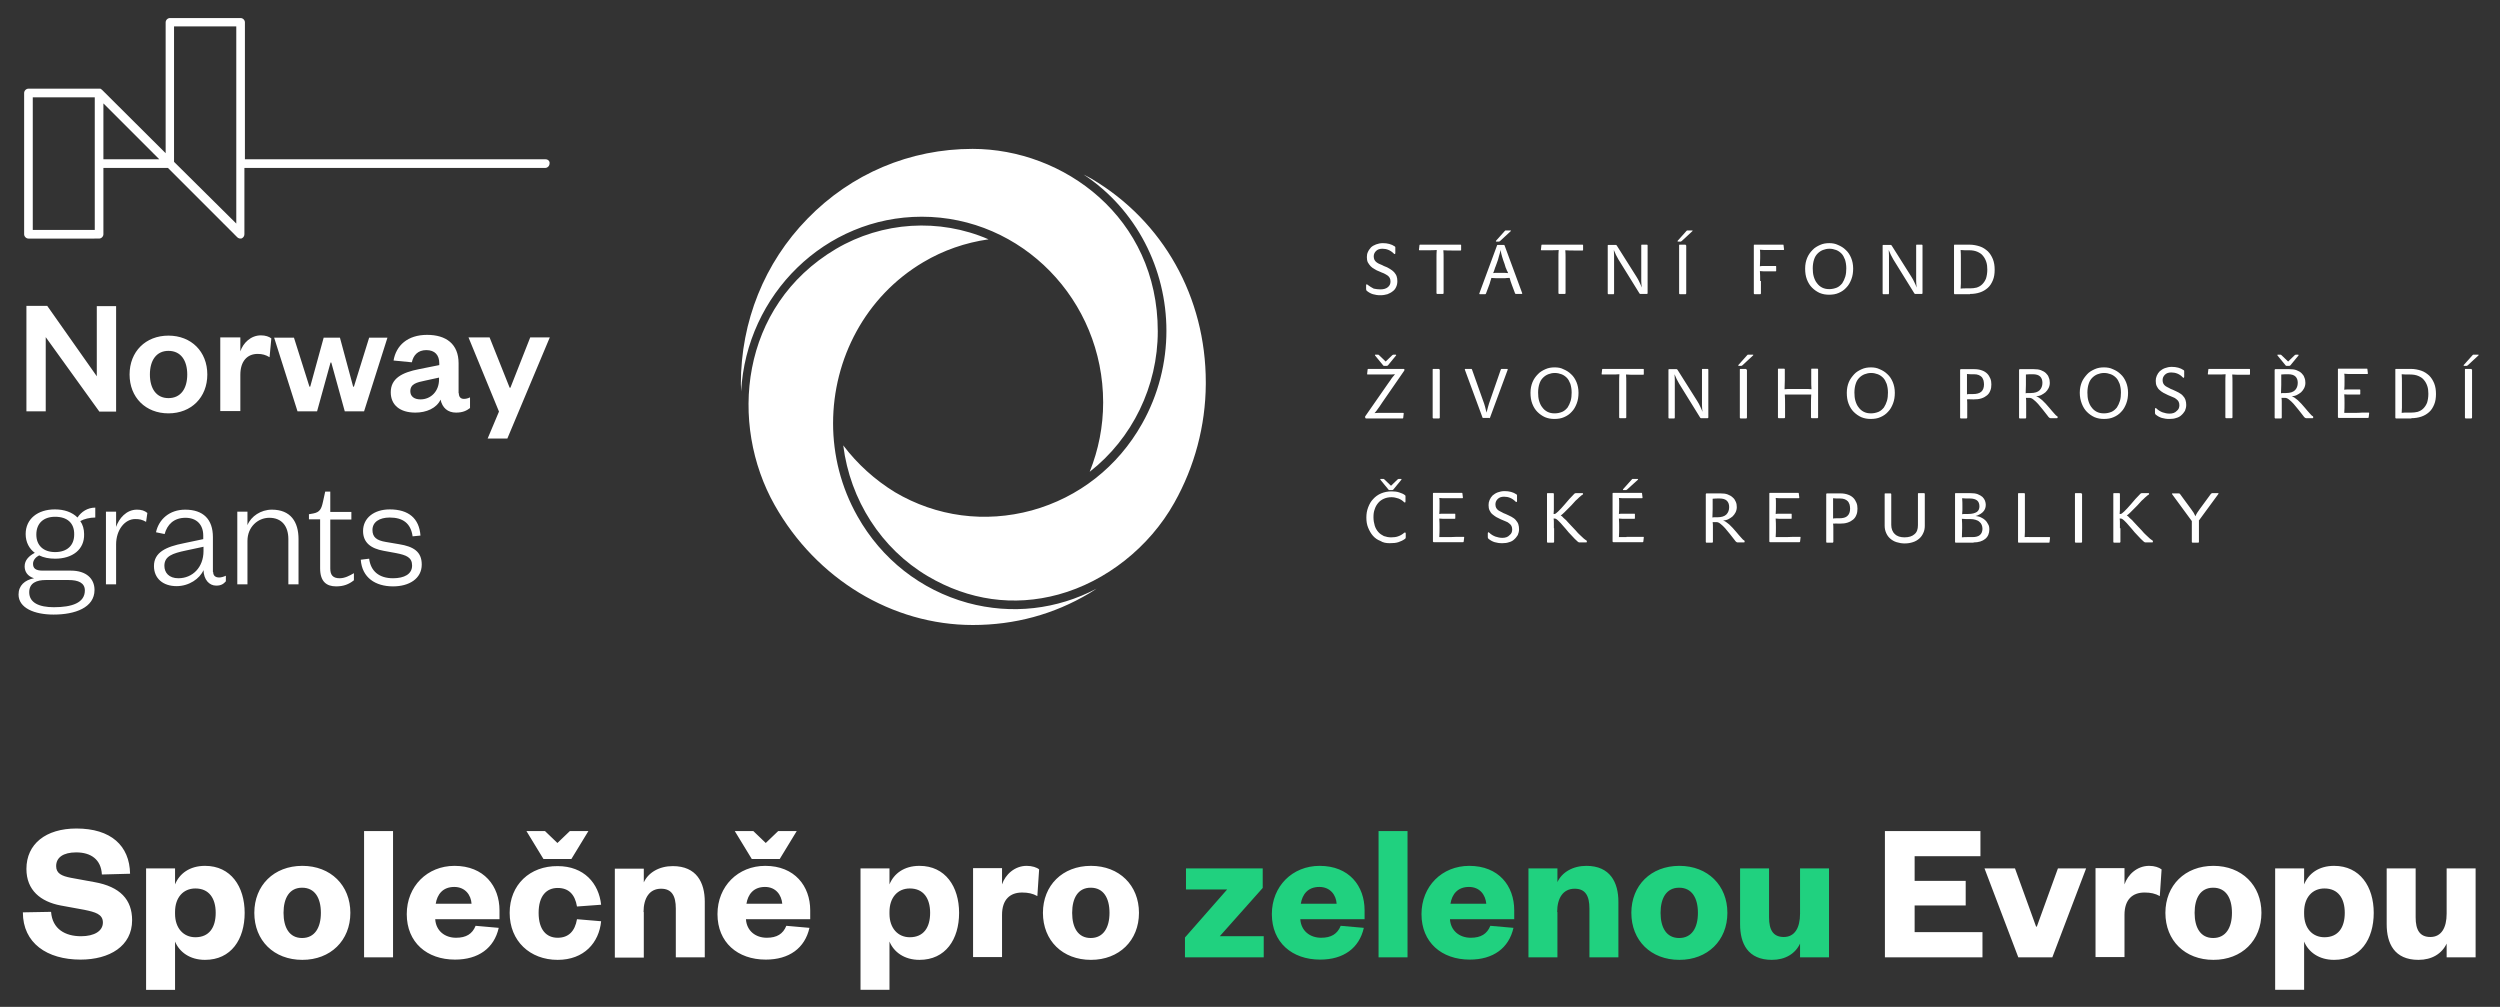
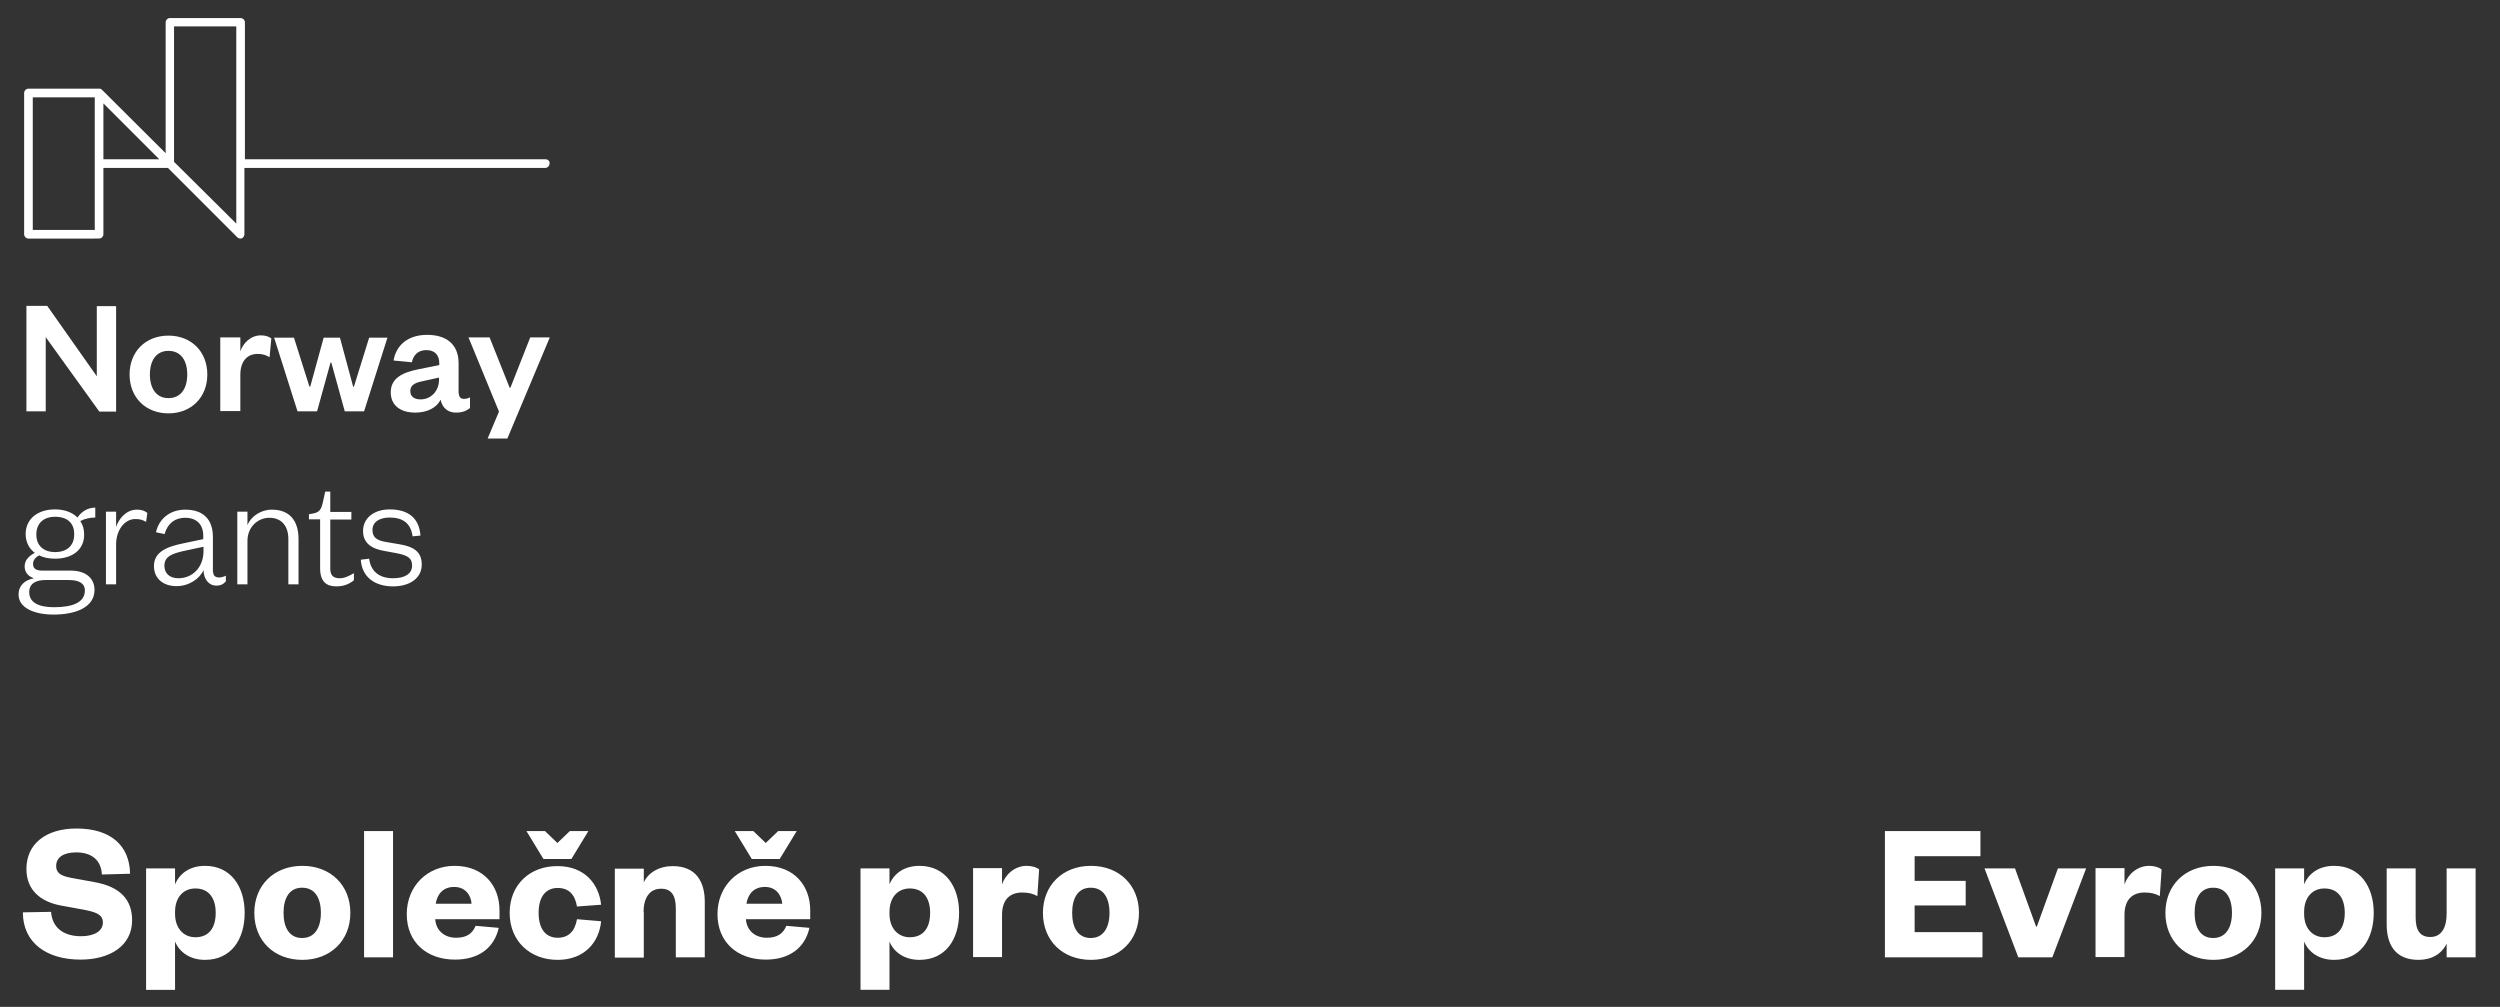
<svg xmlns="http://www.w3.org/2000/svg" version="1.1" id="Layer_1" x="0px" y="0px" viewBox="0 0 984 396.3" style="enable-background:new 0 0 984 396.3;" xml:space="preserve">
  <rect x="0" y="0" width="984" height="396.3" fill="#333333" stroke="none" />
  <style type="text/css">
	.st0{fill:#FFFFFF;}
	.st1{fill:#20D17F;}
</style>
  <path class="st0" d="M214.8,62.7H96.4V8.8c0-0.9-0.8-1.7-1.7-1.7H66.9c-0.9,0-1.7,0.8-1.7,1.7v51.5L40.2,35.4  c-0.1-0.1-0.2-0.2-0.4-0.3c0,0-0.1,0-0.1-0.1c-0.1-0.1-0.3-0.1-0.4-0.1c0,0,0,0,0,0c-0.1,0-0.2,0-0.3,0H11.2c-0.9,0-1.7,0.8-1.7,1.7  v55.6c0,0.9,0.8,1.7,1.7,1.7H39c0.9,0,1.7-0.8,1.7-1.7V66.1h25.4l27.3,27.3c0.3,0.3,0.8,0.5,1.2,0.5c0.2,0,0.4,0,0.6-0.1  c0.6-0.3,1-0.9,1-1.6V66.1h118.4c0.9,0,1.7-0.8,1.7-1.7C216.5,63.5,215.7,62.7,214.8,62.7z M37.4,90.5H12.9V38.3h24.4v26.1V90.5z   M40.7,62.7v-22l22,22H40.7z M68.5,63.7V10.4H93v53.9c0,0,0,0,0,0s0,0,0,0v23.7L68.5,63.7z M38.1,148.1v-27.6h7.6v41.5h-6.6  L18,132.7v29.2h-7.6v-41.5h8.2L38.1,148.1z M66.3,162.7c-9,0-15.3-6.3-15.3-15.3c0-9,6.3-15.3,15.3-15.3c9,0,15.3,6.3,15.3,15.3  C81.6,156.4,75.3,162.7,66.3,162.7z M66.3,156.7c4.9,0,7.4-3.8,7.4-9.3c0-5.5-2.5-9.3-7.4-9.3c-4.8,0-7.3,3.8-7.3,9.3  C59,152.9,61.5,156.7,66.3,156.7z M106.1,140.6c-1.5-0.9-2.8-1.3-4.7-1.3c-4.1,0-6.8,2.9-6.8,8.2v14.3h-7.9v-29h7.9v5.5  c1.1-3.3,4.1-6.3,8.1-6.3c1.8,0,3.2,0.5,4.1,1.2L106.1,140.6z M139,152.2h0.3l6-19.3h7.2l-9.2,29h-7.6l-5.3-19.2h-0.3l-5.3,19.2  h-7.7l-9.2-29h7.8l6.1,19.3h0.3l5.3-19.3h6.4L139,152.2z M180.6,154.8c0,1.5,0.8,2.2,2,2.2c0.8,0,1.6-0.2,2.4-0.6v4.2  c-1.3,1-2.8,1.8-5.5,1.8c-3.3,0-5.4-1.9-6.1-5.1c-1.6,3.4-5.6,5.1-9.9,5.1c-6.1,0-9.7-3-9.7-8c0-5.5,4.5-7.8,11.1-9.1l8-1.6v-0.7  c0-3.2-1.7-5.2-5.1-5.2c-3.3,0-5.1,2-5.7,4.8l-7.2-0.7c1-5.9,5.5-10.1,13.2-10.1c7.5,0,12.4,3.6,12.4,11.2V154.8z M172.9,148.6  l-5.5,1.2c-3.4,0.7-5.9,1.3-5.9,4.2c0,2,1.5,3.2,4,3.2c4.1,0,7.3-3.2,7.3-7.8V148.6z M191.9,172.7l4.5-10.7l-12-29.2h8.3l7.9,19.8  h0.3l7.8-19.8h7.7l-16.7,39.8H191.9z M21.7,219.9c-2.4,0-4.5-0.4-6.3-1.3c-1.2,0.6-2.4,1.8-2.4,3.3c0,1.8,1,2.7,3.8,2.7h11.1  c6.1,0,9.3,3.2,9.3,7.6c0,7-7.7,9.7-16.1,9.7c-7.6,0-13.8-2.6-13.8-7.9c0-3.5,2.4-5.7,6.1-6.4c-2.6-0.8-3.7-2.6-3.7-4.7  c0-2.4,1.7-4.1,4-5.3c-2.2-1.6-3.6-4.2-3.6-7.4c0-6,4.8-9.7,11.5-9.7c3.7,0,6.8,1.1,8.9,3.2c1.5-2.3,4-3.9,7-3.9v3.9  c-2.2,0-4.5,0.6-5.9,1.4c1,1.4,1.5,3.2,1.5,5.1C33.3,216.3,28.5,219.9,21.7,219.9z M21.2,239c7.1,0,12.2-1.7,12.2-6.6  c0-3-2.6-4.1-6.4-4.1h-9c-3.5,0-6.5,1.1-6.5,4.8C11.5,237.3,15.5,239,21.2,239z M21.7,203.4c-4.6,0-7.4,2.6-7.4,7  c0,4.3,2.8,6.9,7.4,6.9c4.7,0,7.5-2.6,7.5-6.9C29.3,205.9,26.5,203.4,21.7,203.4z M57.5,205.4c-1.6-0.9-2.6-1.1-4.3-1.1  c-4.1,0-7.5,4.3-7.5,10V230h-4v-28.6h4v6c1.1-3.3,4-6.8,8.2-6.8c1.8,0,3,0.4,4.1,1.3L57.5,205.4z M83.9,225.1c0,1.5,0.9,2.2,2.4,2.2  c0.7,0,1.8-0.3,2.6-0.7v2.2c-0.9,1-1.8,1.7-3.8,1.7c-2.8,0-4.9-2.4-5-6.1c-1.5,3.4-5.7,6.3-10.6,6.3c-5.3,0-8.9-3-8.9-7.9  c0-5.4,4.7-7.6,11.8-9l7.6-1.6v-1.4c0-4.3-2.6-7-7-7c-4.6,0-7.2,2.7-8.2,6.4l-3.4-0.7c1.1-5.1,5.3-8.9,11.5-8.9  c7.1,0,10.9,3.8,10.9,10.8V225.1z M80.1,215.2l-7,1.5c-5.2,1.1-8.4,2.2-8.4,6c0,2.7,1.8,4.9,5.5,4.9c5.6,0,9.9-4.3,9.9-10.7V215.2z   M97.4,230h-4v-28.6h4v5.3c1.4-3.5,5.3-6.1,9.6-6.1c7.4,0,10.5,4.8,10.5,11.6V230h-4v-17.8c0-5.1-2.6-8.4-7.5-8.4  c-4.5,0-8.6,3.6-8.6,9.1V230z M126,204.4h-4.4v-2l1.7-0.3c2.6-0.5,3.2-1.8,3.8-4.5l0.9-4.1h2v8h8.3v3h-8.3v19.3  c0,2.6,1.1,3.8,3.7,3.8c2,0,3.9-1,5.6-2v2.8c-2,1.6-4.1,2.4-7,2.4c-3.8,0-6.3-1.9-6.3-7.1V204.4z M145.3,219.9  c0.6,4.9,3.9,7.7,9.4,7.7c4.4,0,7.5-1.6,7.5-5c0-3.2-2.2-4.1-6.3-4.9l-4.9-0.9c-5-0.9-8.1-3.2-8.1-7.8c0-5.1,4.3-8.5,10.5-8.5  c7.4,0,11.6,3.5,12.1,10.3l-3.1,0.3c-0.7-5.1-3.8-7.4-9-7.4c-4.1,0-6.8,1.8-6.8,4.9c0,2.8,1.6,4.1,5.2,4.7l5.3,0.9  c5.6,0.9,8.9,2.9,8.9,8c0,5.6-5,8.6-11.3,8.6c-6.9,0-12.2-3.4-12.7-10.5L145.3,219.9z" />
  <g>
-     <path class="st0" d="M291.6,151.1c0-24.6,9.3-47.7,26.2-65c17.3-17.8,40.4-27.5,65-27.5c35.8,0,72.9,26.9,72.9,71.8   c0,21.6-10,42.2-26.8,55.3c3.5-8.7,5.3-17.9,5.3-27.3c0-40.3-32-73.1-71.4-73.1c-37.9,0-69,30.5-71.1,68.8   C291.7,152.7,291.6,151.2,291.6,151.1L291.6,151.1 M331.9,175.3L331.9,175.3c2.7,21.5,15,40.7,33.3,51.5c16.1,9.5,33.8,12,51.4,7.2   c18.7-5.1,35.8-18.6,45.6-36.1c8-14.2,12.3-30.3,12.4-46.7c0-0.2,0-0.5,0-0.7c0-33.5-16.7-63.4-44.9-80.1c0,0-1.6-0.9-3.2-1.7   c20.9,13.8,32.6,37.3,32.6,61.5c0,12.4-3.1,25.1-9.6,36.6c-9.5,16.9-24.9,29-43.4,34.1c-18.4,5-37.5,2.5-53.9-7.2   C344.4,188.9,337.5,182.7,331.9,175.3 M304.9,198.8c16.4,29.1,46.3,47.2,78,47.2c16.5,0,31.9-4.2,45.7-12.4c0,0,1.5-0.9,3-1.9   c-15.6,8.2-33.4,10.3-50.7,5.6c-18.5-5.1-33.9-17.2-43.4-34.1c-6.5-11.5-9.6-24.1-9.6-36.6c0-25.3,12.7-49.9,35.5-63.4   c7.9-4.7,16.6-7.7,25.7-9c-19.4-8.4-41.8-7-60.1,3.8C291.1,120.5,286.9,166.9,304.9,198.8" />
-     <path class="st0" d="M543.4,113.9c1.2,0,2.2-0.3,2.9-0.9c0.7-0.6,1-1.3,1-2.2c0-0.6-0.1-1-0.3-1.4c-0.2-0.4-0.5-0.7-0.9-1   c-0.4-0.3-0.9-0.5-1.4-0.8c-0.6-0.2-1.2-0.5-1.9-0.8c-0.6-0.2-1.2-0.5-1.8-0.9c-0.6-0.3-1.1-0.7-1.5-1.1c-0.4-0.4-0.8-1-1.1-1.5   c-0.3-0.6-0.4-1.3-0.4-2.1c0-0.7,0.1-1.4,0.4-2c0.3-0.7,0.7-1.2,1.2-1.8c0.5-0.5,1.2-0.9,2-1.2c0.8-0.3,1.7-0.5,2.7-0.5   c1.8,0,3.4,0.4,4.7,1.3c0.1,0.1,0.2,0.2,0.2,0.3c0,0.1,0,0.2,0,0.4v1.9c0,0.3-0.1,0.4-0.3,0.4c-0.1,0-0.2-0.1-0.3-0.2   c-1.3-1.3-2.8-1.9-4.5-1.9c-1.1,0-1.9,0.3-2.5,0.9c-0.6,0.6-0.9,1.3-0.9,2.1c0,0.5,0.1,1,0.3,1.4c0.2,0.4,0.5,0.7,0.9,1   c0.4,0.3,0.8,0.5,1.3,0.7c0.5,0.2,1,0.4,1.5,0.7c0.9,0.3,1.7,0.7,2.3,1.1c0.7,0.4,1.2,0.8,1.7,1.3c0.4,0.5,0.8,1,1,1.6   c0.2,0.6,0.3,1.2,0.3,2c0,0.9-0.2,1.7-0.5,2.3c-0.3,0.7-0.8,1.3-1.4,1.7c-0.6,0.5-1.3,0.8-2,1.1c-0.8,0.2-1.6,0.4-2.6,0.4   c-0.6,0-1.2,0-1.7-0.1c-0.5-0.1-1-0.2-1.4-0.3c-0.4-0.1-0.8-0.3-1.2-0.5c-0.4-0.2-0.8-0.5-1.2-0.8c-0.1-0.1-0.2-0.2-0.2-0.3   c0-0.1-0.1-0.2-0.1-0.4v-1.5c0-0.3,0.1-0.4,0.3-0.4c0.1,0,0.2,0.1,0.3,0.2c0.8,0.6,1.6,1.1,2.4,1.5   C541.6,113.8,542.5,113.9,543.4,113.9 M558.9,96.3c-0.1,0-0.2,0.1-0.2,0.2l-0.2,1.8c0,0.1,0,0.2,0.2,0.2c0.6,0,1.2,0,1.8,0   c0.6,0,1.2,0,1.8,0c1.1,0,2.2,0,3.2-0.1c-0.1,1-0.1,2-0.1,3v14c0,0,0,0.1,0.1,0.2c0,0,0.1,0.1,0.2,0.1h2.2c0,0,0.1,0,0.2-0.1   c0.1-0.1,0.1-0.1,0.1-0.2v-13.9c0-1,0-2-0.1-3c1.2,0.1,2.4,0.1,3.6,0.1c0.5,0,1,0,1.6,0c0.5,0,1.1,0,1.6,0c0.1,0,0.2-0.1,0.2-0.2   v-1.9c0-0.1-0.1-0.2-0.2-0.2H558.9z M594.6,91c0.1,0,0.1-0.1,0.1-0.2c0-0.1-0.1-0.1-0.1-0.1h-2c-0.1,0-0.1,0-0.2,0.1   c-0.1,0.1-0.1,0.1-0.2,0.2l-3.4,3.8c0,0.1,0,0.1,0,0.2c0,0.1,0.1,0.1,0.1,0.1h1.1c0,0,0.1,0,0.2-0.1c0.1,0,0.1-0.1,0.2-0.1   L594.6,91z M594.2,109.4c0.2,0.8,0.5,1.8,0.9,2.8s0.8,2.1,1.2,3.2c0.1,0.2,0.2,0.3,0.3,0.3h2.3c0.3,0,0.3-0.1,0.2-0.4l-6.9-18.7   c-0.1-0.2-0.2-0.2-0.3-0.2h-2.4c-0.1,0-0.1,0-0.2,0.1c-0.1,0-0.1,0.1-0.1,0.2l-6.9,18.7c-0.1,0.3,0,0.4,0.2,0.4h2.1   c0.1,0,0.2-0.1,0.3-0.3c0.2-0.5,0.4-1,0.6-1.6c0.2-0.5,0.4-1.1,0.6-1.6c0.2-0.5,0.4-1.1,0.5-1.6c0.2-0.5,0.3-0.9,0.4-1.3   c0.6,0,1.2,0.1,1.8,0.1c0.6,0,1.2,0,1.8,0c0.6,0,1.2,0,1.8,0C593,109.4,593.6,109.4,594.2,109.4 M592.2,103.9   c0.1,0.3,0.2,0.6,0.3,1c0.1,0.3,0.2,0.7,0.4,1c0.1,0.3,0.2,0.7,0.4,0.9c0.1,0.3,0.2,0.5,0.3,0.7c-0.4,0-0.9-0.1-1.4-0.1h-1.5   c-0.5,0-1,0-1.5,0c-0.5,0-1,0-1.5,0.1c0.1-0.2,0.2-0.4,0.3-0.7c0.1-0.3,0.2-0.6,0.3-0.9c0.1-0.3,0.2-0.7,0.4-1.1   c0.1-0.4,0.3-0.7,0.4-1.1c0.4-1,0.7-2,0.9-2.9c0.3-0.9,0.5-1.7,0.6-2.4C590.9,100,591.4,101.8,592.2,103.9 M606.9,96.3   c-0.1,0-0.2,0.1-0.2,0.2l-0.2,1.8c0,0.1,0,0.2,0.2,0.2c0.6,0,1.2,0,1.8,0c0.6,0,1.2,0,1.8,0c1.1,0,2.2,0,3.2-0.1   c-0.1,1-0.1,2-0.1,3v14c0,0,0,0.1,0.1,0.2c0,0,0.1,0.1,0.2,0.1h2.2c0,0,0.1,0,0.2-0.1c0.1-0.1,0.1-0.1,0.1-0.2v-13.9c0-1,0-2-0.1-3   c1.2,0.1,2.4,0.1,3.6,0.1c0.5,0,1,0,1.6,0c0.5,0,1.1,0,1.6,0c0.1,0,0.2-0.1,0.2-0.2v-1.9c0-0.1-0.1-0.2-0.2-0.2H606.9z    M645.3,115.5c0.1,0.1,0.2,0.2,0.3,0.2h2.6c0.1,0,0.1,0,0.2-0.1c0.1-0.1,0.1-0.1,0.1-0.2V96.6c0-0.1,0-0.1-0.1-0.2   c0-0.1-0.1-0.1-0.2-0.1h-2c-0.2,0-0.2,0.1-0.2,0.3v11.5c0,0.9,0,1.7,0,2.5s0.1,1.6,0.2,2.6c-0.3-0.7-0.5-1.4-0.9-2.1   c-0.3-0.7-0.7-1.4-1.2-2.2l-7.7-12.2c0-0.1-0.1-0.1-0.2-0.2c-0.1-0.1-0.1-0.1-0.2-0.1h-3c-0.2,0-0.2,0.1-0.2,0.3v18.8   c0,0.1,0,0.1,0.1,0.2c0,0.1,0.1,0.1,0.2,0.1h2c0.1,0,0.1,0,0.1-0.1c0-0.1,0.1-0.1,0.1-0.2v-12.8c0-0.8,0-1.5,0-2.2   c0-0.7-0.1-1.4-0.1-2.1c0.5,1.3,1.1,2.5,1.8,3.7L645.3,115.5z M666.1,91c0.1-0.1,0.1-0.1,0.1-0.2c0-0.1-0.1-0.1-0.1-0.1h-2   c-0.1,0-0.1,0-0.2,0.1c-0.1,0.1-0.1,0.1-0.2,0.2l-3.4,3.8c0,0.1,0,0.1,0,0.2c0,0.1,0.1,0.1,0.1,0.1h1.1c0.1,0,0.1,0,0.2-0.1   c0.1,0,0.1-0.1,0.2-0.1L666.1,91z M663.6,96.6c0-0.1,0-0.1-0.1-0.2c-0.1-0.1-0.1-0.1-0.2-0.1h-2.2c-0.2,0-0.2,0.1-0.2,0.3v18.9   c0,0,0,0.1,0.1,0.2c0,0,0.1,0.1,0.2,0.1h2.2c0.1,0,0.1,0,0.2-0.1c0-0.1,0.1-0.1,0.1-0.2V96.6z M692.8,110.6c0-1.4,0-2.7-0.1-3.9   c0.5,0,1,0.1,1.5,0.1c0.5,0,1,0,1.6,0c0.8,0,1.5,0,2,0c0.5,0,0.9,0,1.1,0c0.1,0,0.2-0.1,0.2-0.2v-1.7c0-0.2-0.1-0.2-0.2-0.2   c-0.2,0-0.6,0-1.1,0s-1.2,0-2,0c-0.6,0-1.2,0-1.7,0c-0.5,0-1,0-1.4,0.1c0-1,0.1-2.1,0.1-3.2c0-0.5,0-1,0-1.6c0-0.6,0-1.1-0.1-1.7   c0.5,0,1,0.1,1.6,0.1c0.6,0,1.1,0,1.7,0c0.4,0,0.8,0,1.4,0c0.5,0,1,0,1.6,0c0.5,0,1,0,1.6,0c0.5,0,1,0,1.4,0c0.1,0,0.2-0.1,0.2-0.2   l-0.2-1.7c0-0.2-0.1-0.2-0.2-0.2h-11.3c-0.2,0-0.2,0.1-0.2,0.3v18.9c0,0,0,0.1,0.1,0.2c0,0,0.1,0.1,0.2,0.1h2.2   c0.1,0,0.1,0,0.2-0.1c0-0.1,0.1-0.1,0.1-0.2V110.6z M720,95.7c-1.3,0-2.5,0.2-3.6,0.7c-1.1,0.5-2.2,1.1-3,2   c-0.9,0.9-1.6,1.9-2.1,3.1c-0.5,1.2-0.8,2.6-0.8,4.2c0,1.6,0.2,3,0.7,4.3c0.5,1.3,1.2,2.4,2,3.2c0.9,0.9,1.9,1.6,3,2.1   c1.2,0.5,2.4,0.7,3.7,0.7c1.4,0,2.7-0.2,3.8-0.7c1.2-0.5,2.2-1.2,3-2.1c0.9-0.9,1.5-2,2-3.3c0.5-1.3,0.7-2.7,0.7-4.2   c0-1.6-0.3-3-0.8-4.2c-0.5-1.2-1.2-2.3-2.1-3.1c-0.9-0.9-1.9-1.5-3.1-2C722.4,95.9,721.2,95.7,720,95.7 M720,113.8   c-1.1,0-2-0.2-2.8-0.6c-0.8-0.4-1.5-1-2-1.7c-0.6-0.7-1-1.6-1.3-2.6c-0.3-1-0.4-2.1-0.4-3.3c0-1.3,0.2-2.5,0.5-3.4   c0.3-1,0.8-1.8,1.4-2.4c0.6-0.6,1.3-1.1,2.1-1.4c0.8-0.3,1.6-0.5,2.6-0.5c0.9,0,1.8,0.2,2.6,0.5c0.8,0.3,1.5,0.8,2.1,1.4   c0.6,0.6,1,1.4,1.4,2.4c0.3,1,0.5,2.1,0.5,3.4c0,1.2-0.1,2.3-0.4,3.3c-0.3,1-0.7,1.8-1.2,2.6c-0.6,0.7-1.2,1.3-2.1,1.7   C722,113.6,721,113.8,720,113.8 M753.5,115.5c0.1,0.1,0.2,0.2,0.3,0.2h2.6c0.1,0,0.1,0,0.2-0.1c0.1-0.1,0.1-0.1,0.1-0.2V96.6   c0-0.1,0-0.1-0.1-0.2c0-0.1-0.1-0.1-0.2-0.1h-2c-0.2,0-0.2,0.1-0.2,0.3v11.5c0,0.9,0,1.7,0,2.5s0.1,1.6,0.2,2.6   c-0.3-0.7-0.5-1.4-0.9-2.1c-0.3-0.7-0.7-1.4-1.2-2.2l-7.7-12.2c0-0.1-0.1-0.1-0.2-0.2c-0.1-0.1-0.1-0.1-0.2-0.1h-3   c-0.2,0-0.2,0.1-0.2,0.3v18.8c0,0.1,0,0.1,0.1,0.2c0,0.1,0.1,0.1,0.2,0.1h2c0.1,0,0.1,0,0.1-0.1c0-0.1,0.1-0.1,0.1-0.2v-12.8   c0-0.8,0-1.5,0-2.2c0-0.7-0.1-1.4-0.1-2.1c0.5,1.3,1.1,2.5,1.8,3.7L753.5,115.5z M775.4,113.5c-0.7,0-1.3,0-1.8,0   c-0.6,0-1.2,0-1.9,0.1c0-0.6,0.1-1.3,0.1-2c0-0.7,0-1.4,0-2.3v-7.5c0-1.2,0-2.3-0.1-3.4c0.5,0,1,0.1,1.6,0.1c0.6,0,1.2,0,1.7,0   c1.3,0,2.4,0.2,3.3,0.6c0.9,0.4,1.7,0.9,2.2,1.6c0.6,0.7,1,1.5,1.3,2.4c0.3,0.9,0.4,1.9,0.4,3c0,1.4-0.2,2.5-0.5,3.5   c-0.4,1-0.9,1.7-1.5,2.3c-0.6,0.6-1.3,1-2.2,1.3C777.2,113.4,776.3,113.5,775.4,113.5 M775.4,115.7c1.4,0,2.7-0.2,3.9-0.6   c1.2-0.4,2.2-1,3.1-1.8c0.9-0.8,1.5-1.8,2-3c0.5-1.2,0.7-2.6,0.7-4.1c0-1.6-0.2-2.9-0.7-4.2c-0.5-1.2-1.1-2.2-2-3.1   c-0.9-0.8-1.9-1.5-3.1-1.9c-1.2-0.4-2.6-0.7-4.1-0.7h-5.9c-0.2,0-0.2,0.1-0.2,0.3v18.9c0,0,0,0.1,0.1,0.2c0,0.1,0.1,0.1,0.2,0.1   H775.4z M545.4,142.3l-2.6-2.5c-0.2-0.2-0.3-0.2-0.4-0.2h-1.1c-0.1,0-0.1,0-0.1,0.1c0,0.1,0,0.1,0,0.2l3.2,3.9   c0.1,0.2,0.3,0.2,0.4,0.2h1.1c0.1,0,0.3-0.1,0.4-0.2l3.2-3.9c0-0.1,0.1-0.1,0-0.2c0-0.1-0.1-0.1-0.1-0.1h-1c-0.1,0-0.2,0.1-0.4,0.2   L545.4,142.3z M552.7,145.9c0-0.1,0.1-0.2,0.1-0.3c0-0.1,0-0.2-0.1-0.3c-0.1-0.1-0.1-0.1-0.3-0.1h-13.9c-0.1,0-0.2,0.1-0.2,0.2   l-0.2,1.8c0,0.1,0,0.2,0.2,0.2c0.9,0,1.7,0,2.7,0c0.9,0,1.8,0,2.7,0c0.9,0,1.7,0,2.7,0c0.9,0,1.8,0,2.7-0.1   c-0.2,0.2-0.4,0.4-0.5,0.6c-0.2,0.2-0.4,0.4-0.6,0.7c-0.2,0.3-0.5,0.6-0.7,1c-0.3,0.4-0.6,0.8-1,1.4l-8.9,12.8   c-0.1,0.1-0.1,0.2-0.1,0.3c0,0.1,0,0.2,0.1,0.4c0.1,0.1,0.1,0.2,0.2,0.2h14.5c0.1,0,0.2-0.1,0.2-0.2l0.2-1.7c0-0.2,0-0.3-0.2-0.3   c-0.9,0-1.8,0-2.8,0c-1,0-1.9,0-2.8,0c-1,0-1.9,0-2.9,0c-1,0-1.9,0-2.8,0.1c0.2-0.2,0.4-0.4,0.6-0.7c0.2-0.2,0.4-0.5,0.6-0.8   c0.2-0.3,0.5-0.7,0.8-1.1c0.3-0.4,0.6-0.9,1-1.5L552.7,145.9z M566.6,145.5c0-0.1,0-0.1-0.1-0.2c-0.1-0.1-0.1-0.1-0.2-0.1h-2.2   c-0.2,0-0.2,0.1-0.2,0.3v18.9c0,0,0,0.1,0.1,0.2c0,0,0.1,0.1,0.2,0.1h2.2c0.1,0,0.1,0,0.2-0.1c0-0.1,0.1-0.1,0.1-0.2V145.5z    M586.2,164.6c0.1,0,0.1,0,0.2-0.1c0.1-0.1,0.1-0.1,0.1-0.2l6.9-18.7c0.1-0.3,0-0.4-0.2-0.4H591c-0.1,0-0.2,0.1-0.3,0.3l-4.2,12.1   c-0.6,1.6-1,3.3-1.4,4.8c-0.2-0.8-0.4-1.6-0.6-2.4c-0.2-0.8-0.5-1.6-0.8-2.4l-4.3-12.1c0-0.1-0.1-0.1-0.1-0.2   c-0.1-0.1-0.1-0.1-0.2-0.1h-2.3c-0.3,0-0.3,0.1-0.2,0.4l6.9,18.7c0,0.2,0.1,0.2,0.3,0.2H586.2z M611.9,144.6   c-1.3,0-2.5,0.2-3.6,0.7c-1.1,0.5-2.2,1.1-3,2c-0.9,0.9-1.6,1.9-2.1,3.1c-0.5,1.2-0.8,2.6-0.8,4.2c0,1.6,0.2,3,0.7,4.3   c0.5,1.3,1.2,2.4,2,3.2c0.9,0.9,1.9,1.6,3,2.1c1.2,0.5,2.4,0.7,3.7,0.7c1.4,0,2.7-0.2,3.8-0.7c1.2-0.5,2.2-1.2,3-2.1   c0.9-0.9,1.5-2,2-3.3c0.5-1.3,0.7-2.7,0.7-4.2c0-1.6-0.3-3-0.8-4.2c-0.5-1.2-1.2-2.3-2.1-3.1c-0.9-0.9-1.9-1.5-3.1-2   C614.4,144.8,613.2,144.6,611.9,144.6 M611.9,162.7c-1.1,0-2-0.2-2.8-0.6c-0.8-0.4-1.5-1-2-1.7c-0.6-0.7-1-1.6-1.3-2.6   c-0.3-1-0.4-2.1-0.4-3.3c0-1.3,0.2-2.5,0.5-3.4c0.3-1,0.8-1.8,1.4-2.4c0.6-0.6,1.3-1.1,2.1-1.4c0.8-0.3,1.6-0.5,2.6-0.5   c0.9,0,1.8,0.2,2.6,0.5c0.8,0.3,1.5,0.8,2.1,1.4c0.6,0.6,1,1.4,1.4,2.4c0.3,1,0.5,2.1,0.5,3.4c0,1.2-0.1,2.3-0.4,3.3   c-0.3,1-0.7,1.8-1.2,2.6c-0.6,0.7-1.2,1.3-2.1,1.7C613.9,162.5,613,162.7,611.9,162.7 M630.8,145.2c-0.1,0-0.2,0.1-0.2,0.2   l-0.2,1.8c0,0.1,0,0.2,0.2,0.2c0.6,0,1.2,0,1.8,0c0.6,0,1.2,0,1.8,0c1.1,0,2.2,0,3.2-0.1c-0.1,1-0.1,2-0.1,3v14c0,0,0,0.1,0.1,0.2   c0,0,0.1,0.1,0.2,0.1h2.2c0,0,0.1,0,0.2-0.1c0.1-0.1,0.1-0.1,0.1-0.2v-13.9c0-1,0-2-0.1-3c1.2,0.1,2.4,0.1,3.6,0.1c0.5,0,1,0,1.6,0   c0.5,0,1.1,0,1.6,0c0.1,0,0.2-0.1,0.2-0.2v-1.9c0-0.1-0.1-0.2-0.2-0.2H630.8z M669.2,164.4c0.1,0.1,0.2,0.2,0.3,0.2h2.6   c0.1,0,0.1,0,0.2-0.1c0.1-0.1,0.1-0.1,0.1-0.2v-18.8c0-0.1,0-0.1-0.1-0.2c0-0.1-0.1-0.1-0.2-0.1h-2c-0.2,0-0.2,0.1-0.2,0.3V157   c0,0.9,0,1.7,0,2.5s0.1,1.6,0.2,2.6c-0.3-0.7-0.5-1.4-0.9-2.1c-0.3-0.7-0.7-1.4-1.2-2.2l-7.7-12.2c0-0.1-0.1-0.1-0.2-0.2   c-0.1-0.1-0.1-0.1-0.2-0.1h-3c-0.2,0-0.2,0.1-0.2,0.3v18.8c0,0.1,0,0.1,0.1,0.2c0,0.1,0.1,0.1,0.2,0.1h2c0.1,0,0.1,0,0.1-0.1   c0-0.1,0.1-0.1,0.1-0.2v-12.8c0-0.8,0-1.5,0-2.2c0-0.7-0.1-1.4-0.1-2.1c0.5,1.3,1.1,2.5,1.8,3.7L669.2,164.4z M690,139.9   c0.1-0.1,0.1-0.1,0.1-0.2c0-0.1-0.1-0.1-0.1-0.1h-2c-0.1,0-0.1,0-0.2,0.1c-0.1,0.1-0.1,0.1-0.2,0.2l-3.4,3.8c0,0.1,0,0.1,0,0.2   c0,0.1,0.1,0.1,0.1,0.1h1.1c0.1,0,0.1,0,0.2-0.1c0.1,0,0.1-0.1,0.2-0.1L690,139.9z M687.4,145.5c0-0.1,0-0.1-0.1-0.2   c-0.1-0.1-0.1-0.1-0.2-0.1H685c-0.2,0-0.2,0.1-0.2,0.3v18.9c0,0,0,0.1,0.1,0.2c0,0,0.1,0.1,0.2,0.1h2.2c0.1,0,0.1,0,0.2-0.1   c0-0.1,0.1-0.1,0.1-0.2V145.5z M705.1,153.1c-1,0-1.9,0-2.7,0.1c0-1.1,0.1-2.3,0.1-3.5v-4.3c0-0.1,0-0.1-0.1-0.2   c-0.1-0.1-0.1-0.1-0.2-0.1H700c-0.2,0-0.2,0.1-0.2,0.3v18.9c0,0,0,0.1,0.1,0.2c0,0,0.1,0.1,0.2,0.1h2.2c0,0,0.1,0,0.2-0.1   c0-0.1,0.1-0.1,0.1-0.2v-5.1c0-1.3,0-2.6-0.1-3.9c0.5,0,1,0,1.4,0h1.3h5h1.3c0.4,0,0.8,0,1.4,0c-0.1,1.3-0.1,2.5-0.1,3.9v5.1   c0,0,0,0.1,0.1,0.2c0,0,0.1,0.1,0.2,0.1h2.2c0.1,0,0.1,0,0.2-0.1c0.1-0.1,0.1-0.1,0.1-0.2v-18.9c0-0.1,0-0.1-0.1-0.2   c0-0.1-0.1-0.1-0.2-0.1h-2.2c-0.2,0-0.2,0.1-0.2,0.3v4.3c0,1.2,0,2.3,0.1,3.5c-0.8-0.1-1.7-0.1-2.7-0.1H705.1z M736.4,144.6   c-1.3,0-2.5,0.2-3.6,0.7c-1.1,0.5-2.2,1.1-3,2s-1.6,1.9-2.1,3.1c-0.5,1.2-0.8,2.6-0.8,4.2c0,1.6,0.2,3,0.7,4.3   c0.5,1.3,1.2,2.4,2,3.2c0.9,0.9,1.9,1.6,3,2.1c1.2,0.5,2.4,0.7,3.7,0.7c1.4,0,2.7-0.2,3.8-0.7c1.2-0.5,2.2-1.2,3-2.1   c0.9-0.9,1.5-2,2-3.3c0.5-1.3,0.7-2.7,0.7-4.2c0-1.6-0.3-3-0.8-4.2c-0.5-1.2-1.2-2.3-2.1-3.1c-0.9-0.9-1.9-1.5-3.1-2   C738.8,144.8,737.6,144.6,736.4,144.6 M736.4,162.7c-1.1,0-2-0.2-2.8-0.6c-0.8-0.4-1.5-1-2-1.7c-0.6-0.7-1-1.6-1.3-2.6   c-0.3-1-0.4-2.1-0.4-3.3c0-1.3,0.2-2.5,0.5-3.4c0.3-1,0.8-1.8,1.4-2.4c0.6-0.6,1.3-1.1,2.1-1.4c0.8-0.3,1.6-0.5,2.6-0.5   c0.9,0,1.8,0.2,2.6,0.5c0.8,0.3,1.5,0.8,2.1,1.4c0.6,0.6,1,1.4,1.4,2.4c0.3,1,0.5,2.1,0.5,3.4c0,1.2-0.1,2.3-0.4,3.3   c-0.3,1-0.7,1.8-1.2,2.6c-0.6,0.7-1.2,1.3-2.1,1.7C738.4,162.5,737.4,162.7,736.4,162.7 M776.6,155.1h-1.2c-0.4,0-0.8,0-1.2,0.1   c0-0.3,0-0.6,0-0.9c0-0.3,0-0.7,0-1.1c0-0.4,0-0.7,0-1.1v-1v-0.9c0-0.3,0-0.7,0-1.1c0-0.4,0-0.7,0-1c0-0.3,0-0.6,0-0.9   c0.5,0,0.9,0.1,1.4,0.1c0.5,0,0.9,0,1.4,0c0.7,0,1.3,0.1,1.8,0.3c0.5,0.2,0.9,0.5,1.2,0.8c0.3,0.3,0.5,0.8,0.7,1.3   c0.1,0.5,0.2,1,0.2,1.6c0,1.3-0.4,2.3-1.1,2.9C779.1,154.8,778,155.1,776.6,155.1 M776.8,157.2c1.2,0,2.2-0.1,3.1-0.4   c0.9-0.3,1.6-0.7,2.2-1.2c0.6-0.5,1-1.1,1.3-1.9c0.3-0.7,0.4-1.5,0.4-2.4c0-0.8-0.1-1.6-0.4-2.3c-0.3-0.7-0.7-1.4-1.2-1.9   c-0.5-0.5-1.2-1-2.1-1.3c-0.8-0.3-1.8-0.5-3-0.5h-5.3c-0.1,0-0.1,0-0.2,0.1s-0.1,0.2-0.1,0.2v18.8c0,0.1,0,0.1,0.1,0.2   c0,0.1,0.1,0.1,0.2,0.1h2.2c0.1,0,0.1,0,0.2-0.1c0-0.1,0.1-0.1,0.1-0.2v-3.5c0-0.6,0-1.3,0-1.9c0-0.6,0-1.2-0.1-1.8   C774.8,157.1,775.7,157.2,776.8,157.2 M800.1,147.3c1.3,0,2.3,0.3,2.9,0.9c0.6,0.6,0.9,1.4,0.9,2.5c0,1.2-0.4,2.2-1.1,2.9   c-0.7,0.7-1.9,1.1-3.5,1.1c-0.4,0-0.7,0-1.1,0c-0.3,0-0.6,0-0.9,0.1c0-1.1,0.1-2.2,0.1-3.3v-1c0-0.4,0-0.8,0-1.1c0-0.4,0-0.8,0-1.1   c0-0.4,0-0.7,0-0.9C798.2,147.3,799.1,147.3,800.1,147.3 M798.8,156.6c0.5,0,1,0.2,1.6,0.7s1.2,1,1.8,1.7c0.6,0.7,1.2,1.5,1.9,2.3   c0.6,0.8,1.3,1.6,1.8,2.3c0.3,0.4,0.5,0.7,0.7,0.8c0.2,0.1,0.3,0.2,0.5,0.2h2.5c0.2,0,0.3-0.1,0.3-0.4c0-0.2-0.1-0.3-0.2-0.4   c-0.3-0.1-0.7-0.5-1.2-1.1c-0.5-0.6-1.2-1.3-1.9-2.2c-0.5-0.6-1-1.1-1.4-1.6c-0.5-0.5-1-1-1.4-1.4c-0.5-0.4-0.9-0.7-1.3-1   c-0.4-0.3-0.8-0.4-1.1-0.5c0.7-0.1,1.4-0.2,2-0.5c0.6-0.3,1.2-0.7,1.7-1.1c0.5-0.5,0.9-1,1.2-1.6c0.3-0.6,0.5-1.3,0.5-2.1   c0-0.7-0.1-1.5-0.4-2.1c-0.2-0.7-0.6-1.2-1.1-1.7c-0.5-0.5-1.2-0.9-2-1.2c-0.8-0.3-1.7-0.4-2.8-0.4h-5.5c-0.1,0-0.1,0-0.2,0.1   c-0.1,0.1-0.1,0.2-0.1,0.2v18.8c0,0,0,0.1,0.1,0.2c0,0.1,0.1,0.1,0.2,0.1h2.2c0.1,0,0.1,0,0.2-0.1c0-0.1,0.1-0.1,0.1-0.2v-4.1   c0-0.6,0-1.3,0-1.9c0-0.6,0-1.2-0.1-1.8c0.2,0,0.5,0,0.8,0C798.4,156.6,798.7,156.6,798.8,156.6 M828.1,144.6   c-1.3,0-2.5,0.2-3.6,0.7c-1.1,0.5-2.2,1.1-3,2s-1.6,1.9-2.1,3.1c-0.5,1.2-0.8,2.6-0.8,4.2c0,1.6,0.3,3,0.8,4.3   c0.5,1.3,1.2,2.4,2,3.2c0.9,0.9,1.9,1.6,3,2.1c1.2,0.5,2.4,0.7,3.7,0.7c1.4,0,2.7-0.2,3.8-0.7c1.2-0.5,2.2-1.2,3-2.1   c0.9-0.9,1.5-2,2-3.3c0.5-1.3,0.7-2.7,0.7-4.2c0-1.6-0.3-3-0.8-4.2c-0.5-1.2-1.2-2.3-2.1-3.1c-0.9-0.9-1.9-1.5-3.1-2   C830.6,144.8,829.4,144.6,828.1,144.6 M828.1,162.7c-1.1,0-2-0.2-2.8-0.6c-0.8-0.4-1.5-1-2-1.7c-0.6-0.7-1-1.6-1.3-2.6   c-0.3-1-0.4-2.1-0.4-3.3c0-1.3,0.2-2.5,0.5-3.4c0.3-1,0.8-1.8,1.4-2.4c0.6-0.6,1.3-1.1,2.1-1.4c0.8-0.3,1.6-0.5,2.6-0.5   c0.9,0,1.8,0.2,2.6,0.5c0.8,0.3,1.5,0.8,2.1,1.4c0.6,0.6,1,1.4,1.4,2.4c0.3,1,0.5,2.1,0.5,3.4c0,1.2-0.1,2.3-0.4,3.3   c-0.3,1-0.7,1.8-1.2,2.6c-0.6,0.7-1.2,1.3-2.1,1.7C830.1,162.5,829.2,162.7,828.1,162.7 M853.9,162.8c-0.9,0-1.8-0.2-2.7-0.5   c-0.8-0.3-1.7-0.8-2.4-1.5c-0.1-0.1-0.2-0.2-0.3-0.2c-0.2,0-0.3,0.1-0.3,0.4v1.5c0,0.1,0,0.3,0.1,0.4c0,0.1,0.1,0.2,0.2,0.3   c0.4,0.3,0.8,0.6,1.2,0.8c0.4,0.2,0.8,0.4,1.2,0.5c0.4,0.1,0.9,0.2,1.4,0.3c0.5,0.1,1.1,0.1,1.7,0.1c0.9,0,1.8-0.1,2.6-0.4   c0.8-0.2,1.5-0.6,2-1.1c0.6-0.5,1-1.1,1.4-1.7c0.3-0.7,0.5-1.5,0.5-2.3c0-0.7-0.1-1.4-0.3-2c-0.2-0.6-0.5-1.1-1-1.6   c-0.4-0.5-1-0.9-1.7-1.3c-0.7-0.4-1.5-0.7-2.3-1.1c-0.5-0.2-1.1-0.4-1.5-0.7c-0.5-0.2-0.9-0.5-1.3-0.7c-0.4-0.3-0.7-0.6-0.9-1   c-0.2-0.4-0.3-0.8-0.3-1.4c0-0.8,0.3-1.5,0.9-2.1c0.6-0.6,1.4-0.9,2.5-0.9c1.7,0,3.3,0.6,4.5,1.9c0.1,0.1,0.2,0.2,0.3,0.2   c0.2,0,0.3-0.1,0.3-0.4v-1.9c0-0.2,0-0.3,0-0.4c0-0.1-0.1-0.2-0.2-0.3c-1.3-0.9-2.9-1.3-4.7-1.3c-1,0-1.9,0.2-2.7,0.5   c-0.8,0.3-1.4,0.7-2,1.2c-0.5,0.5-0.9,1.1-1.2,1.8c-0.3,0.7-0.4,1.3-0.4,2c0,0.8,0.1,1.5,0.4,2.1c0.3,0.6,0.6,1.1,1.1,1.5   c0.4,0.4,1,0.8,1.5,1.1c0.6,0.3,1.2,0.6,1.8,0.9c0.7,0.3,1.4,0.6,1.9,0.8c0.6,0.2,1.1,0.5,1.4,0.8c0.4,0.3,0.7,0.6,0.9,1   c0.2,0.4,0.3,0.9,0.3,1.4c0,0.9-0.3,1.7-1,2.2C856.1,162.5,855.1,162.8,853.9,162.8 M869.4,145.2c-0.1,0-0.2,0.1-0.2,0.2l-0.2,1.8   c0,0.1,0,0.2,0.2,0.2c0.6,0,1.2,0,1.8,0c0.6,0,1.2,0,1.8,0c1.1,0,2.2,0,3.2-0.1c-0.1,1-0.1,2-0.1,3v14c0,0,0,0.1,0.1,0.2   c0,0,0.1,0.1,0.2,0.1h2.2c0,0,0.1,0,0.2-0.1c0.1-0.1,0.1-0.1,0.1-0.2v-13.9c0-1,0-2-0.1-3c1.2,0.1,2.4,0.1,3.6,0.1c0.5,0,1,0,1.6,0   c0.5,0,1.1,0,1.6,0c0.1,0,0.2-0.1,0.2-0.2v-1.9c0-0.1-0.1-0.2-0.2-0.2H869.4z M900.6,142.3l-2.6-2.5c-0.2-0.2-0.3-0.2-0.4-0.2h-1.1   c-0.1,0-0.1,0-0.1,0.1c0,0.1,0,0.1,0,0.2l3.2,3.9c0.1,0.2,0.3,0.2,0.4,0.2h1.1c0.1,0,0.3-0.1,0.4-0.2l3.2-3.9c0-0.1,0.1-0.1,0-0.2   c0-0.1-0.1-0.1-0.1-0.1h-1c-0.1,0-0.2,0.1-0.4,0.2L900.6,142.3z M900.6,147.3c1.3,0,2.3,0.3,2.9,0.9c0.6,0.6,0.9,1.4,0.9,2.5   c0,1.2-0.4,2.2-1.1,2.9c-0.7,0.7-1.9,1.1-3.5,1.1c-0.4,0-0.7,0-1.1,0c-0.3,0-0.6,0-0.9,0.1c0-1.1,0.1-2.2,0.1-3.3v-1   c0-0.4,0-0.8,0-1.1c0-0.4,0-0.8,0-1.1c0-0.4,0-0.7,0-0.9C898.8,147.3,899.7,147.3,900.6,147.3 M899.4,156.6c0.5,0,1,0.2,1.6,0.7   s1.2,1,1.8,1.7c0.6,0.7,1.2,1.5,1.9,2.3c0.6,0.8,1.3,1.6,1.8,2.3c0.3,0.4,0.5,0.7,0.7,0.8c0.2,0.1,0.3,0.2,0.5,0.2h2.5   c0.2,0,0.3-0.1,0.3-0.4c0-0.2-0.1-0.3-0.2-0.4c-0.3-0.1-0.7-0.5-1.2-1.1c-0.5-0.6-1.2-1.3-1.9-2.2c-0.5-0.6-1-1.1-1.4-1.6   c-0.5-0.5-1-1-1.4-1.4c-0.5-0.4-0.9-0.7-1.3-1c-0.4-0.3-0.8-0.4-1.1-0.5c0.7-0.1,1.4-0.2,2-0.5c0.6-0.3,1.2-0.7,1.7-1.1   c0.5-0.5,0.9-1,1.2-1.6c0.3-0.6,0.5-1.3,0.5-2.1c0-0.7-0.1-1.5-0.4-2.1c-0.2-0.7-0.6-1.2-1.1-1.7c-0.5-0.5-1.2-0.9-2-1.2   c-0.8-0.3-1.7-0.4-2.8-0.4h-5.5c-0.1,0-0.1,0-0.2,0.1c-0.1,0.1-0.1,0.2-0.1,0.2v18.8c0,0,0,0.1,0.1,0.2c0,0.1,0.1,0.1,0.2,0.1h2.2   c0.1,0,0.1,0,0.2-0.1c0-0.1,0.1-0.1,0.1-0.2v-4.1c0-0.6,0-1.3,0-1.9c0-0.6,0-1.2-0.1-1.8c0.2,0,0.5,0,0.8,0   C899,156.6,899.2,156.6,899.4,156.6 M927,162.5h-1.3c-0.4,0-0.7,0-1.1,0c-0.3,0-0.7,0-1,0c-0.3,0-0.6,0-0.9,0   c0.1-1.2,0.1-2.5,0.1-3.8c0-1.1,0-2.3-0.1-3.5c0.4,0,0.9,0.1,1.4,0.1c0.5,0,1,0,1.6,0c0.7,0,1.3,0,1.8,0c0.5,0,0.9,0,1.3,0   c0.1,0,0.2-0.1,0.2-0.2v-1.6c0-0.2-0.1-0.2-0.2-0.2c-0.3,0-0.7,0-1.2,0c-0.5,0-1.1,0-1.8,0c-0.7,0-1.3,0-1.7,0   c-0.5,0-0.9,0-1.4,0.1c0.1-1.1,0.1-2.1,0.1-3.2c0-0.5,0-1,0-1.5c0-0.5,0-1.1-0.1-1.6c0.5,0,0.9,0.1,1.4,0.1c0.5,0,1.1,0,1.8,0   c0.4,0,0.8,0,1.3,0c0.5,0,1,0,1.6,0c0.5,0,1.1,0,1.6,0c0.5,0,1,0,1.4,0c0.1,0,0.2-0.1,0.2-0.2l-0.2-1.7c0-0.2-0.1-0.2-0.2-0.2   h-11.2c-0.2,0-0.2,0.1-0.2,0.3v18.8c0,0,0,0.1,0.1,0.2c0,0,0.1,0.1,0.2,0.1h11.6c0.1,0,0.1-0.1,0.2-0.2l0.2-1.7   c0-0.2-0.1-0.2-0.2-0.2c-0.8,0-1.7,0-2.6,0C928.7,162.5,927.8,162.5,927,162.5 M949,162.4c-0.7,0-1.3,0-1.8,0c-0.6,0-1.2,0-1.9,0.1   c0-0.6,0.1-1.3,0.1-2c0-0.7,0-1.4,0-2.3v-7.5c0-1.2,0-2.3-0.1-3.4c0.5,0,1,0.1,1.6,0.1c0.6,0,1.2,0,1.7,0c1.3,0,2.4,0.2,3.3,0.6   c0.9,0.4,1.7,0.9,2.2,1.6c0.6,0.7,1,1.5,1.3,2.4c0.3,0.9,0.4,1.9,0.4,3c0,1.4-0.2,2.5-0.5,3.5c-0.4,1-0.9,1.7-1.5,2.3   c-0.6,0.6-1.3,1-2.2,1.3C950.8,162.3,949.9,162.4,949,162.4 M949.1,164.6c1.4,0,2.7-0.2,3.9-0.6c1.2-0.4,2.2-1,3.1-1.8   c0.9-0.8,1.5-1.8,2-3c0.5-1.2,0.7-2.6,0.7-4.1c0-1.6-0.2-2.9-0.7-4.2c-0.5-1.2-1.1-2.2-2-3.1c-0.9-0.8-1.9-1.5-3.1-1.9   c-1.2-0.4-2.6-0.7-4.1-0.7h-5.9c-0.2,0-0.2,0.1-0.2,0.3v18.9c0,0,0,0.1,0.1,0.2c0,0.1,0.1,0.1,0.2,0.1H949.1z M975.5,139.9   c0.1-0.1,0.1-0.1,0.1-0.2c0-0.1-0.1-0.1-0.1-0.1h-2c-0.1,0-0.1,0-0.2,0.1c-0.1,0.1-0.1,0.1-0.2,0.2l-3.4,3.8c0,0.1,0,0.1,0,0.2   c0,0.1,0.1,0.1,0.1,0.1h1.1c0.1,0,0.1,0,0.2-0.1c0.1,0,0.1-0.1,0.2-0.1L975.5,139.9z M972.9,145.5c0-0.1,0-0.1-0.1-0.2   c-0.1-0.1-0.1-0.1-0.2-0.1h-2.2c-0.2,0-0.2,0.1-0.2,0.3v18.9c0,0,0,0.1,0.1,0.2c0,0,0.1,0.1,0.2,0.1h2.2c0.1,0,0.1,0,0.2-0.1   c0-0.1,0.1-0.1,0.1-0.2V145.5z M547.5,191.2l-2.6-2.5c-0.2-0.2-0.3-0.2-0.4-0.2h-1.1c-0.1,0-0.1,0-0.1,0.1c0,0,0,0.1,0,0.2l3.2,3.9   c0.1,0.2,0.3,0.2,0.4,0.2h1.1c0.1,0,0.3-0.1,0.4-0.2l3.2-3.9c0-0.1,0.1-0.1,0-0.2c0-0.1-0.1-0.1-0.1-0.1h-1c-0.1,0-0.2,0.1-0.4,0.2   L547.5,191.2z M547,213.8c1.4,0,2.5-0.1,3.4-0.4c0.9-0.3,1.8-0.7,2.6-1.3c0.1-0.1,0.2-0.2,0.2-0.2c0-0.1,0.1-0.2,0.1-0.4V210   c0-0.3-0.1-0.4-0.3-0.4c-0.1,0-0.2,0-0.3,0.1c-0.7,0.6-1.5,1.1-2.4,1.4c-0.8,0.3-1.7,0.4-2.8,0.4c-1,0-1.9-0.2-2.8-0.5   c-0.8-0.4-1.6-0.9-2.2-1.6c-0.6-0.7-1.1-1.5-1.4-2.5c-0.3-1-0.5-2.1-0.5-3.3c0-1.2,0.1-2.2,0.5-3.2c0.3-1,0.8-1.8,1.4-2.5   c0.6-0.7,1.3-1.2,2.2-1.6c0.9-0.4,1.9-0.6,3-0.6c0.9,0,1.8,0.2,2.7,0.5c0.8,0.3,1.6,0.8,2.2,1.4c0.1,0.1,0.3,0.2,0.3,0.2   c0.2,0,0.3-0.1,0.3-0.4v-1.8c0-0.2,0-0.3,0-0.4c0-0.1-0.1-0.2-0.2-0.3c-0.6-0.5-1.4-0.8-2.3-1.1c-0.9-0.3-1.9-0.4-3-0.4   c-1.5,0-2.9,0.3-4.1,0.8c-1.2,0.5-2.3,1.3-3.1,2.2c-0.9,0.9-1.5,2-2,3.3c-0.5,1.3-0.7,2.6-0.7,4c0,1.5,0.2,2.8,0.7,4   c0.5,1.2,1.1,2.3,1.9,3.2c0.8,0.9,1.8,1.6,2.9,2C544.4,213.6,545.6,213.8,547,213.8 M570.8,211.4h-1.3c-0.4,0-0.7,0-1.1,0   c-0.3,0-0.7,0-1,0c-0.3,0-0.6,0-0.9,0c0.1-1.2,0.1-2.5,0.1-3.8c0-1.1,0-2.3-0.1-3.5c0.4,0,0.9,0.1,1.4,0.1c0.5,0,1,0,1.6,0   c0.7,0,1.3,0,1.8,0c0.5,0,0.9,0,1.3,0c0.1,0,0.2-0.1,0.2-0.2v-1.6c0-0.2-0.1-0.2-0.2-0.2c-0.3,0-0.7,0-1.2,0c-0.5,0-1.1,0-1.8,0   c-0.7,0-1.3,0-1.7,0c-0.5,0-0.9,0-1.4,0.1c0.1-1.1,0.1-2.1,0.1-3.2c0-0.5,0-1,0-1.5c0-0.5,0-1.1-0.1-1.6c0.5,0,0.9,0.1,1.4,0.1   c0.5,0,1.1,0,1.8,0c0.4,0,0.8,0,1.3,0c0.5,0,1,0,1.6,0c0.5,0,1.1,0,1.6,0c0.5,0,1,0,1.4,0c0.1,0,0.2-0.1,0.2-0.2l-0.2-1.7   c0-0.2-0.1-0.2-0.2-0.2h-11.2c-0.2,0-0.2,0.1-0.2,0.3v18.8c0,0.1,0,0.1,0.1,0.2c0,0,0.1,0.1,0.2,0.1h11.6c0.1,0,0.1-0.1,0.2-0.2   l0.2-1.7c0-0.2-0.1-0.2-0.2-0.2c-0.8,0-1.7,0-2.6,0C572.5,211.3,571.6,211.4,570.8,211.4 M591.3,211.7c-0.9,0-1.8-0.2-2.7-0.5   c-0.8-0.3-1.7-0.8-2.4-1.5c-0.1-0.1-0.2-0.2-0.3-0.2c-0.2,0-0.3,0.1-0.3,0.4v1.5c0,0.1,0,0.3,0.1,0.4c0,0.1,0.1,0.2,0.2,0.3   c0.4,0.3,0.8,0.6,1.2,0.8c0.4,0.2,0.8,0.4,1.2,0.5c0.4,0.1,0.9,0.2,1.4,0.3c0.5,0.1,1.1,0.1,1.7,0.1c0.9,0,1.8-0.1,2.6-0.4   c0.8-0.2,1.5-0.6,2-1.1c0.6-0.5,1-1.1,1.4-1.7c0.3-0.7,0.5-1.5,0.5-2.3c0-0.7-0.1-1.4-0.3-2c-0.2-0.6-0.6-1.1-1-1.6   c-0.4-0.5-1-0.9-1.7-1.3c-0.7-0.4-1.5-0.7-2.3-1.1c-0.5-0.2-1.1-0.4-1.5-0.7c-0.5-0.2-0.9-0.5-1.3-0.7c-0.4-0.3-0.7-0.6-0.9-1   c-0.2-0.4-0.3-0.8-0.3-1.4c0-0.8,0.3-1.5,0.9-2.1c0.6-0.6,1.4-0.9,2.5-0.9c1.7,0,3.2,0.6,4.5,1.9c0.1,0.1,0.2,0.2,0.3,0.2   c0.2,0,0.3-0.1,0.3-0.4v-1.9c0-0.2,0-0.3,0-0.4c0-0.1-0.1-0.2-0.2-0.3c-1.3-0.9-2.9-1.3-4.7-1.3c-1,0-1.9,0.2-2.7,0.5   c-0.8,0.3-1.4,0.7-2,1.2c-0.5,0.5-0.9,1.1-1.2,1.8c-0.3,0.7-0.4,1.3-0.4,2c0,0.8,0.1,1.5,0.4,2.1c0.3,0.6,0.6,1.1,1.1,1.5   s1,0.8,1.5,1.1c0.6,0.3,1.2,0.6,1.8,0.9c0.7,0.3,1.4,0.6,1.9,0.8c0.6,0.2,1.1,0.5,1.4,0.8c0.4,0.3,0.7,0.6,0.9,1   c0.2,0.4,0.3,0.9,0.3,1.4c0,0.9-0.3,1.7-1,2.2C593.5,211.4,592.5,211.7,591.3,211.7 M611.6,207.9c0-0.6,0-1.3,0-2   c0-0.7,0-1.3-0.1-1.8h0.5c0.2,0,0.4,0.1,0.7,0.3c0.3,0.2,0.6,0.5,1,0.9c0.4,0.4,0.8,0.8,1.2,1.3c0.4,0.5,0.9,1,1.4,1.6   c0.7,0.9,1.5,1.8,2.3,2.6c0.8,0.9,1.6,1.7,2.4,2.4c0.1,0.1,0.2,0.1,0.3,0.2c0.1,0,0.2,0.1,0.3,0.1h2.8c0.1,0,0.2-0.1,0.2-0.4   c0-0.2-0.1-0.3-0.2-0.4c-0.2-0.1-0.5-0.3-1-0.7c-0.4-0.4-0.9-0.8-1.5-1.4c-0.6-0.5-1.1-1.1-1.7-1.8c-0.6-0.6-1.2-1.3-1.8-1.9   c-0.5-0.5-0.9-1-1.4-1.5c-0.4-0.5-0.8-0.9-1.2-1.2c-0.3-0.3-0.7-0.6-0.9-0.9c-0.3-0.2-0.5-0.4-0.6-0.4c0.3-0.2,0.8-0.6,1.4-1.2   c0.6-0.6,1.3-1.3,2-2c0.6-0.6,1.2-1.2,1.7-1.8c0.5-0.6,1-1.1,1.5-1.5c0.4-0.4,0.8-0.8,1.2-1.1c0.3-0.3,0.6-0.5,0.8-0.6   c0.1,0,0.2-0.2,0.2-0.3c0-0.2-0.1-0.3-0.2-0.3h-2.7c-0.2,0-0.3,0.1-0.5,0.2c-0.7,0.7-1.3,1.4-2,2.1c-0.6,0.7-1.2,1.4-1.8,2.1   c-1,1.2-1.9,2.1-2.6,2.8c-0.7,0.7-1.2,1-1.4,1h-0.4c0-0.5,0.1-1.1,0.1-1.7c0-0.6,0-1.2,0-1.7v-4.5c0-0.1,0-0.1-0.1-0.2   c-0.1-0.1-0.1-0.1-0.2-0.1h-2.2c-0.2,0-0.2,0.1-0.2,0.3v18.9c0,0,0,0.1,0.1,0.2c0,0,0.1,0.1,0.2,0.1h2.2c0,0,0.1,0,0.2-0.1   c0-0.1,0.1-0.1,0.1-0.2V207.9z M644.7,188.8c0,0,0.1-0.1,0-0.2c0-0.1-0.1-0.1-0.1-0.1h-2c-0.1,0-0.1,0-0.2,0.1   c-0.1,0.1-0.1,0.1-0.2,0.2l-3.4,3.8c0,0.1,0,0.1,0,0.2c0,0.1,0.1,0.1,0.1,0.1h1.1c0.1,0,0.1,0,0.2-0.1c0.1,0,0.1-0.1,0.2-0.1   L644.7,188.8z M640.2,211.4c-0.4,0-0.7,0-1.1,0c-0.3,0-0.7,0-1,0c-0.3,0-0.6,0-0.9,0c0.1-1.2,0.1-2.5,0.1-3.8c0-1.1,0-2.3-0.1-3.5   c0.4,0,0.9,0.1,1.4,0.1c0.5,0,1,0,1.6,0c0.7,0,1.3,0,1.8,0c0.5,0,0.9,0,1.3,0c0.1,0,0.2-0.1,0.2-0.2v-1.6c0-0.2-0.1-0.2-0.2-0.2   c-0.3,0-0.7,0-1.2,0c-0.5,0-1.1,0-1.8,0c-0.7,0-1.3,0-1.7,0c-0.5,0-0.9,0-1.4,0.1c0.1-1.1,0.1-2.1,0.1-3.2c0-0.5,0-1,0-1.5   c0-0.5,0-1.1-0.1-1.6c0.5,0,0.9,0.1,1.4,0.1c0.5,0,1.1,0,1.8,0c0.4,0,0.8,0,1.3,0c0.5,0,1,0,1.6,0c0.5,0,1.1,0,1.6,0   c0.5,0,1,0,1.4,0c0.1,0,0.2-0.1,0.2-0.2l-0.2-1.7c0-0.2-0.1-0.2-0.2-0.2h-11.2c-0.2,0-0.2,0.1-0.2,0.3v18.8c0,0.1,0,0.1,0.1,0.2   c0,0,0.1,0.1,0.2,0.1h11.6c0.1,0,0.1-0.1,0.2-0.2l0.2-1.7c0-0.2-0.1-0.2-0.2-0.2c-0.8,0-1.7,0-2.6,0c-0.9,0-1.8,0-2.6,0H640.2z    M676.8,196.2c1.3,0,2.3,0.3,2.9,0.9c0.6,0.6,0.9,1.4,0.9,2.5c0,1.2-0.4,2.2-1.1,2.9c-0.7,0.7-1.9,1.1-3.5,1.1c-0.4,0-0.7,0-1.1,0   c-0.3,0-0.6,0-0.9,0.1c0-1.1,0.1-2.2,0.1-3.3v-1c0-0.4,0-0.8,0-1.1c0-0.4,0-0.8,0-1.1c0-0.4,0-0.7,0-0.9   C675,196.2,675.9,196.2,676.8,196.2 M675.6,205.5c0.5,0,1,0.2,1.6,0.7c0.6,0.5,1.2,1,1.8,1.7c0.6,0.7,1.2,1.5,1.9,2.3   c0.6,0.8,1.3,1.6,1.8,2.3c0.3,0.4,0.5,0.7,0.7,0.8c0.2,0.1,0.3,0.2,0.5,0.2h2.5c0.2,0,0.3-0.1,0.3-0.4c0-0.2-0.1-0.3-0.2-0.4   c-0.3-0.1-0.7-0.5-1.2-1.1c-0.5-0.6-1.2-1.3-1.9-2.2c-0.5-0.6-1-1.1-1.4-1.6c-0.5-0.5-1-1-1.4-1.4c-0.5-0.4-0.9-0.7-1.3-1   c-0.4-0.3-0.8-0.4-1.1-0.5c0.7-0.1,1.4-0.2,2-0.5c0.6-0.3,1.2-0.7,1.7-1.1c0.5-0.5,0.9-1,1.2-1.6c0.3-0.6,0.5-1.3,0.5-2.1   c0-0.7-0.1-1.5-0.4-2.1c-0.3-0.7-0.6-1.2-1.2-1.7c-0.5-0.5-1.2-0.9-2-1.2c-0.8-0.3-1.7-0.4-2.8-0.4h-5.5c-0.1,0-0.1,0-0.2,0.1   c-0.1,0.1-0.1,0.2-0.1,0.2v18.8c0,0,0,0.1,0.1,0.2c0,0.1,0.1,0.1,0.2,0.1h2.2c0.1,0,0.1,0,0.2-0.1c0-0.1,0.1-0.1,0.1-0.2v-4.1   c0-0.6,0-1.3,0-1.9c0-0.6,0-1.2-0.1-1.8c0.2,0,0.5,0,0.8,0C675.2,205.5,675.4,205.5,675.6,205.5 M703.2,211.4h-1.3   c-0.4,0-0.7,0-1.1,0c-0.3,0-0.7,0-1,0c-0.3,0-0.6,0-0.9,0c0.1-1.2,0.1-2.5,0.1-3.8c0-1.1,0-2.3-0.1-3.5c0.4,0,0.9,0.1,1.4,0.1   c0.5,0,1,0,1.6,0c0.7,0,1.3,0,1.8,0c0.5,0,0.9,0,1.3,0c0.1,0,0.2-0.1,0.2-0.2v-1.6c0-0.2-0.1-0.2-0.2-0.2c-0.3,0-0.7,0-1.2,0   c-0.5,0-1.1,0-1.8,0c-0.7,0-1.3,0-1.7,0c-0.5,0-0.9,0-1.4,0.1c0.1-1.1,0.1-2.1,0.1-3.2c0-0.5,0-1,0-1.5c0-0.5,0-1.1-0.1-1.6   c0.5,0,0.9,0.1,1.4,0.1c0.5,0,1.1,0,1.8,0c0.4,0,0.8,0,1.3,0c0.5,0,1,0,1.6,0c0.5,0,1.1,0,1.6,0c0.5,0,1,0,1.4,0   c0.1,0,0.2-0.1,0.2-0.2l-0.2-1.7c0-0.2-0.1-0.2-0.2-0.2h-11.2c-0.2,0-0.2,0.1-0.2,0.3v18.8c0,0.1,0,0.1,0.1,0.2   c0,0,0.1,0.1,0.2,0.1h11.6c0.1,0,0.1-0.1,0.2-0.2l0.2-1.7c0-0.2-0.1-0.2-0.2-0.2c-0.8,0-1.7,0-2.6,0   C704.9,211.3,704,211.4,703.2,211.4 M723.9,204h-1.2c-0.4,0-0.8,0-1.2,0.1c0-0.3,0-0.6,0-0.9c0-0.3,0-0.7,0-1.1c0-0.4,0-0.7,0-1.1   v-1v-0.9c0-0.3,0-0.7,0-1.1c0-0.4,0-0.7,0-1c0-0.3,0-0.6,0-0.9c0.5,0,0.9,0.1,1.4,0.1c0.5,0,0.9,0,1.4,0c0.7,0,1.3,0.1,1.8,0.3   c0.5,0.2,0.9,0.5,1.2,0.8c0.3,0.3,0.5,0.8,0.7,1.3c0.1,0.5,0.2,1,0.2,1.6c0,1.3-0.4,2.3-1.1,2.9C726.5,203.7,725.4,204,723.9,204    M724.1,206.1c1.2,0,2.2-0.1,3.1-0.4c0.9-0.3,1.6-0.7,2.2-1.2c0.6-0.5,1-1.1,1.3-1.9c0.3-0.7,0.4-1.5,0.4-2.4   c0-0.8-0.1-1.6-0.4-2.3c-0.3-0.7-0.7-1.4-1.2-1.9c-0.5-0.5-1.2-1-2.1-1.3c-0.8-0.3-1.8-0.5-3-0.5h-5.3c-0.1,0-0.1,0-0.2,0.1   c-0.1,0.1-0.1,0.2-0.1,0.2v18.8c0,0.1,0,0.1,0.1,0.2c0,0.1,0.1,0.1,0.2,0.1h2.2c0.1,0,0.1,0,0.2-0.1c0-0.1,0.1-0.1,0.1-0.2v-3.5   c0-0.6,0-1.3,0-1.9c0-0.6,0-1.2-0.1-1.8C722.2,206,723,206.1,724.1,206.1 M741.8,206.9c0,1.1,0.2,2,0.6,2.9   c0.4,0.9,0.9,1.6,1.6,2.2c0.7,0.6,1.5,1.1,2.5,1.4c1,0.3,2,0.5,3.2,0.5c1.2,0,2.3-0.2,3.2-0.5c1-0.3,1.8-0.8,2.5-1.4   c0.7-0.6,1.2-1.3,1.6-2.2c0.4-0.8,0.6-1.8,0.6-2.8v-12.6c0-0.1,0-0.1-0.1-0.2c-0.1-0.1-0.1-0.1-0.2-0.1h-2.2   c-0.2,0-0.2,0.1-0.2,0.3v12.3c0,1.6-0.4,2.8-1.4,3.6c-0.9,0.8-2.2,1.2-3.9,1.2c-1.6,0-2.9-0.4-3.8-1.3c-0.9-0.8-1.4-2.1-1.4-3.6   v-12.1c0-0.1,0-0.1-0.1-0.2c-0.1-0.1-0.1-0.1-0.2-0.1H742c-0.2,0-0.2,0.1-0.2,0.3V206.9z M774.7,202.3c-0.4,0-0.8,0-1.2,0   c-0.4,0-0.8,0-1.2,0.1c0-0.5,0.1-1,0.1-1.6c0-0.5,0-1.1,0-1.6c0-1,0-2-0.1-3.1c0.5,0,1,0.1,1.5,0.1h1.5c1.3,0,2.3,0.3,2.9,0.8   c0.6,0.5,0.9,1.3,0.9,2.3c0,0.9-0.3,1.7-1,2.2C777.3,202,776.2,202.3,774.7,202.3 M776.8,213.5c2,0,3.5-0.5,4.6-1.4   c1.1-0.9,1.6-2.2,1.6-3.7c0-0.8-0.1-1.5-0.5-2.1c-0.3-0.6-0.7-1.2-1.2-1.6c-0.5-0.5-1.1-0.8-1.7-1.1c-0.6-0.3-1.3-0.4-2-0.5   c0.5-0.1,1-0.3,1.5-0.6c0.5-0.2,0.9-0.6,1.3-0.9c0.4-0.4,0.7-0.8,0.9-1.3c0.2-0.5,0.3-1,0.3-1.6c0-0.5-0.1-1-0.3-1.6   c-0.2-0.5-0.5-1-1-1.5c-0.5-0.4-1.1-0.8-1.9-1.1c-0.8-0.3-1.8-0.4-3-0.4h-5.7c-0.2,0-0.2,0.1-0.2,0.3v18.9c0,0,0,0.1,0.1,0.2   c0,0.1,0.1,0.1,0.2,0.1H776.8z M776.4,211.4c-0.7,0-1.4,0-2.1,0c-0.7,0-1.4,0-2.1,0.1c0-1.3,0.1-2.5,0.1-3.7c0-1.2,0-2.4-0.1-3.6   c0.5,0,1,0.1,1.6,0.1c0.5,0,1.1,0,1.6,0c0.9,0,1.6,0.1,2.2,0.3c0.6,0.2,1.1,0.4,1.5,0.8c0.4,0.3,0.7,0.7,0.9,1.2   c0.2,0.5,0.3,1,0.3,1.6C780.2,210.3,779,211.4,776.4,211.4 M796.9,211.4c0-0.7,0.1-1.4,0.1-2c0-0.6,0-1.3,0-1.9v-13.1   c0-0.1,0-0.1-0.1-0.2c-0.1-0.1-0.1-0.1-0.2-0.1h-2.2c-0.2,0-0.2,0.1-0.2,0.3v18.9c0,0,0,0.1,0.1,0.2c0,0.1,0.1,0.1,0.2,0.1h11.9   c0.1,0,0.2-0.1,0.2-0.2l0.2-1.8c0-0.1-0.1-0.2-0.2-0.2c-0.8,0-1.6,0-2.4,0c-0.8,0-1.6,0-2.5,0c-0.8,0-1.6,0-2.4,0   C798.5,211.3,797.7,211.4,796.9,211.4 M819.4,194.4c0-0.1,0-0.1-0.1-0.2c-0.1-0.1-0.1-0.1-0.2-0.1h-2.2c-0.2,0-0.2,0.1-0.2,0.3   v18.9c0,0,0,0.1,0.1,0.2c0,0,0.1,0.1,0.2,0.1h2.2c0,0,0.1,0,0.2-0.1c0-0.1,0.1-0.1,0.1-0.2V194.4z M834.4,207.9c0-0.6,0-1.3,0-2   c0-0.7,0-1.3-0.1-1.8h0.5c0.2,0,0.4,0.1,0.7,0.3c0.3,0.2,0.6,0.5,1,0.9c0.4,0.4,0.8,0.8,1.2,1.3c0.4,0.5,0.9,1,1.4,1.6   c0.7,0.9,1.5,1.8,2.3,2.6c0.8,0.9,1.6,1.7,2.4,2.4c0.1,0.1,0.2,0.1,0.3,0.2c0.1,0,0.2,0.1,0.3,0.1h2.8c0.1,0,0.2-0.1,0.2-0.4   c0-0.2-0.1-0.3-0.2-0.4c-0.2-0.1-0.5-0.3-1-0.7c-0.4-0.4-0.9-0.8-1.5-1.4c-0.6-0.5-1.1-1.1-1.7-1.8c-0.6-0.6-1.2-1.3-1.8-1.9   c-0.5-0.5-0.9-1-1.4-1.5c-0.4-0.5-0.8-0.9-1.2-1.2c-0.3-0.3-0.7-0.6-0.9-0.9c-0.3-0.2-0.5-0.4-0.6-0.4c0.3-0.2,0.8-0.6,1.4-1.2   c0.6-0.6,1.3-1.3,2-2c0.6-0.6,1.2-1.2,1.7-1.8c0.5-0.6,1-1.1,1.5-1.5c0.4-0.4,0.8-0.8,1.2-1.1c0.3-0.3,0.6-0.5,0.8-0.6   c0.1,0,0.2-0.2,0.2-0.3c0-0.2-0.1-0.3-0.2-0.3H843c-0.2,0-0.3,0.1-0.5,0.2c-0.7,0.7-1.3,1.4-2,2.1c-0.6,0.7-1.2,1.4-1.8,2.1   c-1,1.2-1.9,2.1-2.6,2.8c-0.7,0.7-1.2,1-1.4,1h-0.4c0-0.5,0.1-1.1,0.1-1.7c0-0.6,0-1.2,0-1.7v-4.5c0-0.1,0-0.1-0.1-0.2   c-0.1-0.1-0.1-0.1-0.2-0.1H832c-0.2,0-0.2,0.1-0.2,0.3v18.9c0,0,0,0.1,0.1,0.2c0,0,0.1,0.1,0.2,0.1h2.2c0.1,0,0.1,0,0.2-0.1   c0-0.1,0.1-0.1,0.1-0.2V207.9z M865.4,205l7.7-10.5c0.1-0.1,0.1-0.2,0.1-0.3c0-0.1-0.1-0.1-0.2-0.1h-2.2c-0.1,0-0.2,0-0.3,0.1   c-0.1,0-0.2,0.1-0.3,0.2l-4.4,6c-0.3,0.4-0.6,0.8-0.9,1.3c-0.3,0.4-0.5,0.9-0.8,1.5c-0.2-0.5-0.5-1-0.7-1.4   c-0.3-0.5-0.6-0.9-0.9-1.3l-4.4-6c-0.1-0.2-0.3-0.3-0.5-0.3h-2.5c-0.1,0-0.2,0-0.2,0.1c0,0.1,0,0.2,0.1,0.3l7.7,10.5v8.2   c0,0,0,0.1,0.1,0.2c0,0,0.1,0.1,0.2,0.1h2.2c0.1,0,0.1,0,0.2-0.1c0.1-0.1,0.1-0.1,0.1-0.2V205z" />
-   </g>
+     </g>
  <g>
-     <path class="st1" d="M708.5,359.6c0,5.6-2.1,9.2-6.4,9.2c-4.2,0-5.8-2.8-5.8-7.7v-19.3h-11.4v22c0,7.5,3,14,12.5,14   c5.3,0,9.2-2.4,11.1-6.4v5.4h11.4v-35h-11.4V359.6z M679.9,359.3c0-10.8-7.7-18.5-18.9-18.5c-11.2,0-18.9,7.7-18.9,18.5   c0,10.9,7.7,18.5,18.9,18.5C672.1,377.8,679.9,370.2,679.9,359.3 M653.6,359.3c0-5.8,2.3-9.9,7.3-9.9c5,0,7.4,4,7.4,9.9   s-2.4,9.9-7.4,9.9C655.9,369.2,653.6,365.1,653.6,359.3 M612.9,359c0-5.5,2.3-9.2,6.9-9.2c4.2,0,5.8,2.8,5.8,7.8v19.2H637v-21.9   c0-7.5-3.2-14.1-12.6-14.1c-5.3,0-9.6,2.5-11.4,6.4v-5.4h-11.4v35h11.4V359z M570.9,355.7c0.6-3.7,2.8-6.6,7.3-6.6   c4.3,0,6.5,3.2,6.8,6.6H570.9z M586.6,364.4c-1.3,3.2-3.7,4.7-7.7,4.7c-4.4,0-7.9-2.7-8.2-7.3H596v-3.5c0-9.6-6.1-17.5-17.7-17.5   c-10.7,0-18.8,8-18.8,19c0,11.1,7.9,17.9,19,17.9c9.2,0,15.4-4.5,17.2-12.5L586.6,364.4z M542.7,376.8H554v-49.7h-11.4V376.8z    M512,355.7c0.6-3.7,2.8-6.6,7.3-6.6c4.3,0,6.6,3.2,6.8,6.6H512z M527.7,364.4c-1.3,3.2-3.7,4.7-7.7,4.7c-4.4,0-7.9-2.7-8.2-7.3   h25.3v-3.5c0-9.6-6.1-17.5-17.7-17.5c-10.7,0-18.8,8-18.8,19c0,11.1,7.9,17.9,19,17.9c9.2,0,15.4-4.5,17.2-12.5L527.7,364.4z    M483,350.1L466.4,369v7.8h31v-8.3h-17.3l16.9-19v-7.7h-30.2v8.3H483z" />
    <path class="st0" d="M963,359.6c0,5.6-2.1,9.2-6.4,9.2c-4.2,0-5.8-2.8-5.8-7.7v-19.3h-11.4v22c0,7.5,3,14,12.5,14   c5.3,0,9.2-2.4,11.1-6.4v5.4h11.4v-35H963V359.6z M906.9,370.6c1.7,4.1,5.8,7.2,11.8,7.2c10.3,0,15.6-8.1,15.6-18.5   c0-10.3-5.4-18.5-15.6-18.5c-6.1,0-10.1,3.1-11.8,7.3v-6.3h-11.4v47.8h11.4V370.6z M906.9,358.9c0-5.6,3.2-9.2,8-9.2   c5.4,0,8,3.9,8,9.6c0,5.8-2.6,9.6-8,9.6c-4.7,0-8-3.5-8-9.2V358.9z M890.1,359.3c0-10.8-7.7-18.5-18.9-18.5   c-11.2,0-18.9,7.7-18.9,18.5c0,10.9,7.7,18.5,18.9,18.5C882.4,377.8,890.1,370.2,890.1,359.3 M863.8,359.3c0-5.8,2.3-9.9,7.3-9.9   c5,0,7.4,4,7.4,9.9c0,5.8-2.4,9.9-7.4,9.9C866.1,369.2,863.8,365.1,863.8,359.3 M850.8,342.2c-1-0.8-2.8-1.4-4.9-1.4   c-4.7,0-8.4,3.4-9.7,7.3v-6.4h-11.4v35h11.4v-16.6c0-6.1,3.2-8.8,7.9-8.8c2.4,0,4.2,0.4,6,1.4L850.8,342.2z M807.8,376.8l13.3-35   H810l-8.3,22.9h-0.3l-8.3-22.9h-12l13.3,35H807.8z M780.2,366.9h-26.6v-10.5h20.1v-9.7h-20.1V337h25.9v-9.9h-37.6v49.7h38.4V366.9z    M448.3,359.3c0-10.8-7.7-18.5-18.9-18.5c-11.2,0-18.9,7.7-18.9,18.5c0,10.9,7.7,18.5,18.9,18.5   C440.5,377.8,448.3,370.2,448.3,359.3 M422,359.3c0-5.8,2.3-9.9,7.3-9.9c5,0,7.4,4,7.4,9.9c0,5.8-2.4,9.9-7.4,9.9   C424.3,369.2,422,365.1,422,359.3 M409,342.2c-0.9-0.8-2.8-1.4-4.9-1.4c-4.7,0-8.4,3.4-9.7,7.3v-6.4H383v35h11.4v-16.6   c0-6.1,3.2-8.8,7.9-8.8c2.4,0,4.2,0.4,6,1.4L409,342.2z M350.1,370.6c1.7,4.1,5.8,7.2,11.8,7.2c10.3,0,15.6-8.1,15.6-18.5   c0-10.3-5.4-18.5-15.6-18.5c-6.1,0-10.1,3.1-11.8,7.3v-6.3h-11.4v47.8h11.4V370.6z M350.1,358.9c0-5.6,3.2-9.2,8-9.2   c5.4,0,8,3.9,8,9.6c0,5.8-2.6,9.6-8,9.6c-4.7,0-8-3.6-8-9.2V358.9z M293.8,355.7c0.6-3.7,2.8-6.6,7.3-6.6c4.3,0,6.5,3.2,6.8,6.6   H293.8z M309.5,364.4c-1.3,3.2-3.7,4.7-7.7,4.7c-4.4,0-7.9-2.7-8.2-7.3h25.3v-3.5c0-9.5-6.1-17.5-17.7-17.5c-10.7,0-18.8,8-18.8,19   c0,11.1,7.9,17.9,19,17.9c9.2,0,15.4-4.5,17.2-12.5L309.5,364.4z M306.9,338.1l6.7-11h-7.3l-4.9,4.7l-4.9-4.7h-7.3l6.7,11H306.9z    M253.3,359c0-5.5,2.3-9.2,6.9-9.2c4.2,0,5.8,2.8,5.8,7.8v19.2h11.4v-21.9c0-7.5-3.2-14-12.6-14c-5.3,0-9.6,2.5-11.4,6.4v-5.4H242   v35h11.4V359z M200.6,359.3c0,11.1,8,18.5,18.9,18.5c10.4,0,16.3-6.8,17.1-15.2l-9.5-0.8c-0.8,4.7-3.3,7.3-7.6,7.3   c-4.4,0-7.5-3.1-7.5-9.8c0-6.7,3.1-9.8,7.5-9.8c4.3,0,6.8,2.5,7.6,7.3l9.5-0.7c-0.9-8.4-6.7-15.2-17.1-15.2   C208.6,340.8,200.6,348.2,200.6,359.3 M224.9,338.1l6.7-11h-7.3l-4.9,4.7l-4.9-4.7h-7.3l6.7,11H224.9z M171.5,355.7   c0.6-3.7,2.8-6.6,7.3-6.6c4.3,0,6.6,3.2,6.8,6.6H171.5z M187.2,364.4c-1.3,3.2-3.7,4.7-7.7,4.7c-4.4,0-7.9-2.7-8.2-7.3h25.3v-3.5   c0-9.5-6.1-17.5-17.7-17.5c-10.7,0-18.8,8-18.8,19c0,11.1,7.9,17.9,19,17.9c9.2,0,15.4-4.5,17.2-12.5L187.2,364.4z M143.3,376.8   h11.4v-49.7h-11.4V376.8z M137.9,359.3c0-10.8-7.7-18.5-18.9-18.5c-11.2,0-18.9,7.7-18.9,18.5c0,10.9,7.7,18.5,18.9,18.5   C130.1,377.8,137.9,370.2,137.9,359.3 M111.6,359.3c0-5.8,2.3-9.9,7.3-9.9c5,0,7.4,4,7.4,9.9c0,5.8-2.4,9.9-7.4,9.9   C113.9,369.2,111.6,365.1,111.6,359.3 M68.9,370.6c1.7,4.1,5.8,7.2,11.8,7.2c10.3,0,15.6-8.1,15.6-18.5c0-10.3-5.4-18.5-15.6-18.5   c-6.1,0-10.1,3.1-11.8,7.3v-6.3H57.5v47.8h11.4V370.6z M68.9,358.9c0-5.6,3.2-9.2,8-9.2c5.4,0,8,3.9,8,9.6c0,5.8-2.6,9.6-8,9.6   c-4.7,0-8-3.6-8-9.2V358.9z M9,359.1c0,12.1,9.5,18.6,22.7,18.6c11.4,0,20.3-5.3,20.3-15.5c0-8.1-4.7-13.2-14.8-15l-9.3-1.7   c-3.6-0.7-5.8-1.7-5.8-4.6c0-3.4,2.8-5.4,7.9-5.4c5.8,0,9.8,2.8,10.1,8.7l11.1-0.3c-0.2-11.1-7.6-17.8-21.1-17.8   c-12.1,0-19.7,6.1-19.7,15.9c0,8.4,5.6,12.9,13.5,14.4l9.3,1.7c4.3,0.9,7.3,1.7,7.3,5c0,3.3-3.3,5.4-8.6,5.4   c-6.2,0-11.3-2.8-11.8-9.6L9,359.1z" />
  </g>
</svg>